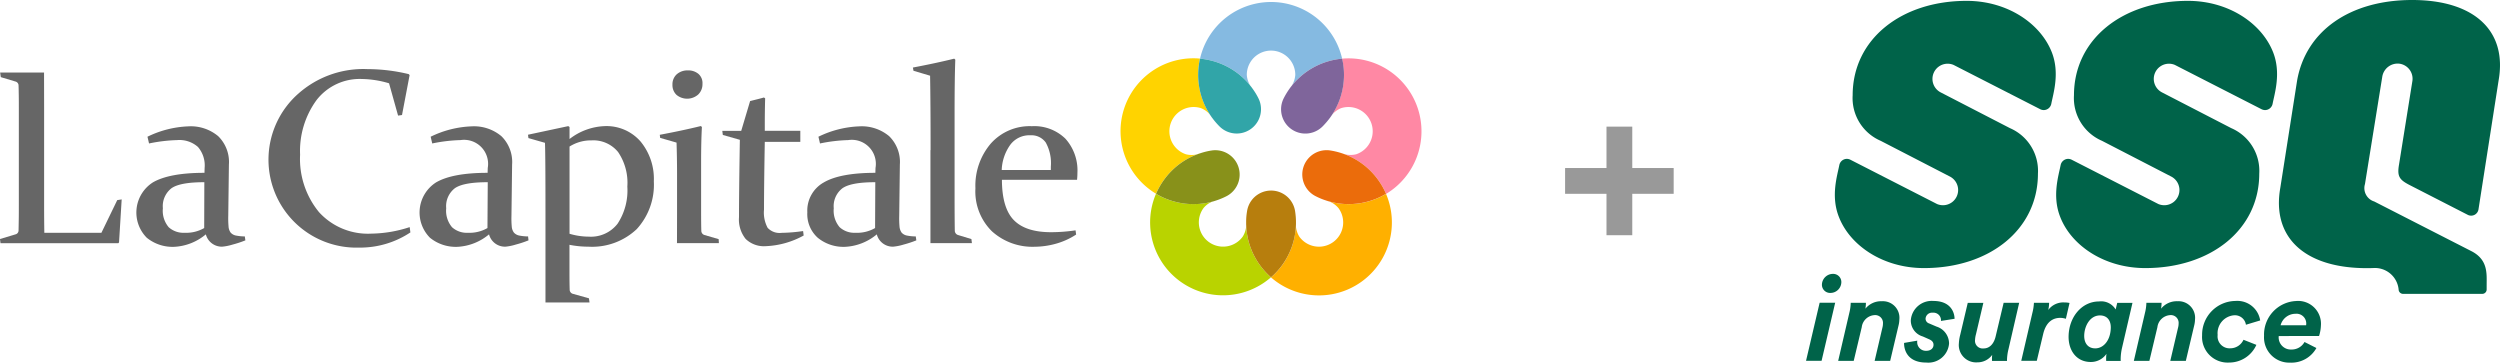
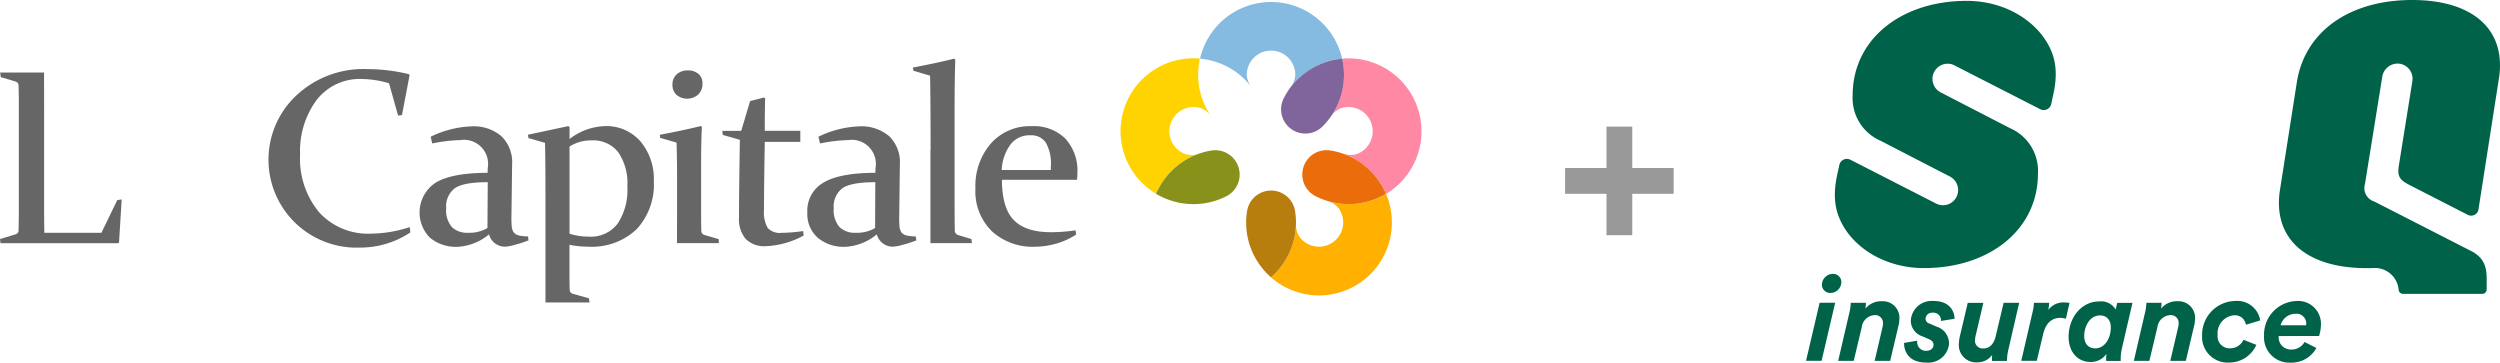
<svg xmlns="http://www.w3.org/2000/svg" width="349.053" height="50.63">
  <g data-name="Groupe 14039">
    <path data-name="Tracé 19963" d="M233.68 23.46h-5.78v-5.78h-3.6v5.78h-5.78v3.6h5.78v5.78h3.6v-5.78h5.78z" fill="#999" />
    <g data-name="Groupe 14035" fill="#006349">
      <g data-name="Groupe 14033">
        <path data-name="Tracé 19964" d="M286.4 14.51a1.083 1.083 0 01-1.05.86 1.143 1.143 0 01-.49-.12l-12.11-6.19a2.12 2.12 0 00-1.77 3.85l9.65 4.98a6.49 6.49 0 013.91 6.35c0 7.85-6.8 13.19-15.91 13.19-5.71 0-10.33-3.14-11.88-7.14-1.16-2.92-.22-5.79.06-7.25a1.083 1.083 0 011.05-.86 1.143 1.143 0 01.49.12l12.11 6.19a2.12 2.12 0 001.77-3.85l-9.65-4.98a6.49 6.49 0 01-3.91-6.35c0-7.85 6.8-13.19 15.91-13.19 5.71 0 10.3 3.16 11.88 7.14 1.16 2.91.22 5.79-.06 7.25" />
-         <path data-name="Tracé 19965" d="M317.3 14.51a1.083 1.083 0 01-1.05.86 1.143 1.143 0 01-.49-.12l-12.11-6.19a2.12 2.12 0 00-1.77 3.85l9.65 4.98a6.49 6.49 0 013.91 6.35c0 7.85-6.8 13.19-15.91 13.19-5.71 0-10.33-3.14-11.88-7.14-1.16-2.92-.22-5.79.06-7.25a1.083 1.083 0 011.05-.86 1.143 1.143 0 01.49.12l12.11 6.19a2.12 2.12 0 001.77-3.85l-9.65-4.98a6.49 6.49 0 01-3.91-6.35c0-7.85 6.8-13.19 15.91-13.19 5.71 0 10.3 3.16 11.88 7.14 1.16 2.91.22 5.79-.06 7.25" />
        <path data-name="Tracé 19966" d="M331.3 37.43a3.323 3.323 0 013.6 3.01.622.622 0 00.61.59h11.07a.612.612 0 00.61-.61v-.64c0-1.56.22-3.54-2.18-4.74l-13.52-6.91a1.948 1.948 0 01-1.29-2.43l2.41-14.95A2.176 2.176 0 01335 8.89a2.124 2.124 0 011.82 2.43l-1.87 11.69c-.28 1.65.07 2.11 1.57 2.87l8.08 4.14a1.039 1.039 0 001.45-.79l2.81-18.01C350.08 4.3 345.46 0 336.79 0s-14.83 4.3-16.06 11.22l-2.35 15c-1.22 6.92 3.4 11.22 12.07 11.22z" />
      </g>
      <g data-name="Groupe 14034">
        <path data-name="Tracé 19967" d="M252.16 50.38l1.9-8.11h2.17l-1.9 8.11zm3.74-12.14a1.139 1.139 0 011.19 1.19 1.53 1.53 0 01-1.53 1.47 1.142 1.142 0 01-1.18-1.19 1.543 1.543 0 011.52-1.47z" />
        <path data-name="Tracé 19968" d="M261.74 50.38l1.1-4.7a2.1 2.1 0 00.06-.48 1.088 1.088 0 00-1.21-1.2 1.913 1.913 0 00-1.75 1.68l-1.12 4.7h-2.17l1.56-6.72a6.3 6.3 0 00.19-1.38h2.12a5.1 5.1 0 01-.07.82 2.792 2.792 0 012.29-1.04 2.311 2.311 0 012.45 2.55 3.787 3.787 0 01-.12.86l-1.16 4.91h-2.17z" />
        <path data-name="Tracé 19969" d="M267.7 47.56a.505.505 0 00-.02.15 1.209 1.209 0 001.26 1.27c.69 0 1.01-.4 1.02-.81.01-.3-.12-.58-.59-.79l-.9-.4a2.315 2.315 0 01-1.68-2.27 2.927 2.927 0 013.15-2.69c2.4 0 2.95 1.57 2.96 2.49l-1.9.3a1.055 1.055 0 00-1.16-1.15.9.9 0 00-.99.81.7.7 0 00.5.69l1.03.44a2.481 2.481 0 011.75 2.37 2.9 2.9 0 01-3.18 2.65c-2.7 0-3.12-1.85-3.1-2.74z" />
        <path data-name="Tracé 19970" d="M276.92 42.28l-1.03 4.38a3.525 3.525 0 00-.13.77 1.075 1.075 0 001.19 1.22c.91 0 1.46-.74 1.68-1.66l1.12-4.71h2.17l-1.49 6.46a6.978 6.978 0 00-.21 1.47v.18h-2.09c-.01-.1-.01-.28-.01-.35 0-.13.01-.25.03-.49a2.512 2.512 0 01-2.05 1.04 2.418 2.418 0 01-2.6-2.65 5.729 5.729 0 01.19-1.2l1.05-4.45h2.18z" />
        <path data-name="Tracé 19971" d="M287.66 44.38c-.97 0-1.97.49-2.39 2.26l-.89 3.74h-2.17l1.56-6.72a7.073 7.073 0 00.21-1.38h2.12a4.819 4.819 0 01-.12 1 2.6 2.6 0 012.28-1.05 3.189 3.189 0 01.69.07l-.51 2.21a2.551 2.551 0 00-.78-.13z" />
        <path data-name="Tracé 19972" d="M297.74 42.28l-1.47 6.33a7.474 7.474 0 00-.18 1.47c0 .07 0 .16.01.31h-2.03c-.01-.13-.01-.26-.01-.38a4.547 4.547 0 01.05-.61 2.625 2.625 0 01-2.2 1.14c-1.99 0-3.13-1.61-3.09-3.61.06-2.75 1.9-4.84 4.24-4.84a2.359 2.359 0 012.33 1.12l.22-.92h2.13zM291 46.84c-.02 1.12.57 1.8 1.54 1.8 1.12 0 2.13-1.07 2.17-2.87.02-1.07-.54-1.73-1.51-1.73-1.4 0-2.17 1.48-2.2 2.8z" />
        <path data-name="Tracé 19973" d="M303.02 50.38l1.1-4.7a2.1 2.1 0 00.06-.48 1.088 1.088 0 00-1.21-1.2 1.913 1.913 0 00-1.75 1.68l-1.12 4.7h-2.17l1.56-6.72a6.3 6.3 0 00.19-1.38h2.12a5.1 5.1 0 01-.07.82 2.792 2.792 0 012.29-1.04 2.311 2.311 0 012.45 2.55 3.787 3.787 0 01-.12.86l-1.16 4.91h-2.17z" />
        <path data-name="Tracé 19974" d="M313.58 45.34a1.557 1.557 0 00-1.65-1.32 2.512 2.512 0 00-2.3 2.75 1.668 1.668 0 001.76 1.86 2.03 2.03 0 001.85-1.19l1.8.71a4.165 4.165 0 01-3.82 2.47 3.572 3.572 0 01-3.76-3.81 4.711 4.711 0 014.66-4.79 3.227 3.227 0 013.45 2.72z" />
        <path data-name="Tracé 19975" d="M318.16 46.92a1.693 1.693 0 001.77 1.88 2.039 2.039 0 001.83-1.05l1.66.84a3.984 3.984 0 01-3.67 2.04 3.518 3.518 0 01-3.64-3.74 4.689 4.689 0 014.45-4.86 3.189 3.189 0 013.49 3.41 5.458 5.458 0 01-.26 1.47zm3.82-1.51a1.09 1.09 0 00.02-.2 1.359 1.359 0 00-1.5-1.4 2.16 2.16 0 00-2.08 1.6z" />
      </g>
    </g>
    <g data-name="Groupe 14038">
      <g data-name="Groupe 14036" fill="#666">
        <path data-name="Tracé 19976" d="M6.15 10.13l.01 4.85v13.75c0 1.27.01 2.53.03 3.77h7.97l2.21-4.56.62-.1-.37 6-.1.12H.07L0 33.37l2.13-.64a.563.563 0 00.46-.53q.015-.705.03-1.59c.01-.58.01-1.23.01-1.93V14.97c0-.62 0-1.17-.01-1.66s-.01-.94-.03-1.34a.569.569 0 00-.41-.58l-2.07-.62-.09-.64z" />
        <path data-name="Tracé 19977" d="M98.08 11.71a1.981 1.981 0 01-.6 1.49 2.333 2.333 0 01-3.02.05 1.853 1.853 0 01-.57-1.41 1.878 1.878 0 01.6-1.47 2.261 2.261 0 011.58-.54 2.173 2.173 0 011.45.49 1.692 1.692 0 01.56 1.39zm-.19 10.93c0-1.79.03-3.43.11-4.92l-.16-.12c-1.74.43-3.69.84-5.72 1.22l.05.43 2.29.66c.04 1.31.07 2.73.07 4.28v5.74c0 1.1-.01 4.02-.01 4.02h5.85l-.03-.56-1.99-.58a.613.613 0 01-.43-.6c-.02-.54-.03-1.53-.03-2.94v-6.63z" />
        <path data-name="Tracé 19978" d="M129.93 20.96q0-6.465-.07-10.39l-2.32-.69-.08-.45c2.05-.39 4.04-.81 5.77-1.24l.15.14c-.07 1.87-.1 4.48-.1 7.8v11.03q0 3.135.03 5.04a.64.64 0 00.48.62l1.84.56.07.57h-5.79V20.96z" />
-         <path data-name="Tracé 19979" d="M34.18 33.01a6.531 6.531 0 01-1.27-.13 1.3 1.3 0 01-.71-.41 1.617 1.617 0 01-.29-.86 12.761 12.761 0 01-.04-1.48l.09-7.15a5.037 5.037 0 00-1.5-3.97 5.95 5.95 0 00-4.13-1.37 14.154 14.154 0 00-5.74 1.45l.22.94a22.117 22.117 0 013.94-.47 3.89 3.89 0 012.89.96 3.955 3.955 0 01.93 2.93l-.02.68q-4.905 0-7.21 1.34a4.99 4.99 0 00-.84 7.73 5.7 5.7 0 003.86 1.26 7.446 7.446 0 004.38-1.74 2.3 2.3 0 002.29 1.72 7.087 7.087 0 001.44-.29 15.026 15.026 0 001.79-.59zm-5.67-1.17a5.058 5.058 0 01-2.75.66 3.058 3.058 0 01-2.21-.78 3.564 3.564 0 01-.81-2.64 3.166 3.166 0 011.22-2.81c.81-.56 2.34-.83 4.57-.83z" />
        <path data-name="Tracé 19980" d="M73.73 33.01a6.531 6.531 0 01-1.27-.13 1.342 1.342 0 01-.71-.41 1.617 1.617 0 01-.3-.86 12.761 12.761 0 01-.04-1.48l.09-7.15a5.037 5.037 0 00-1.5-3.97 5.95 5.95 0 00-4.13-1.37 14.154 14.154 0 00-5.74 1.45l.22.94a22.117 22.117 0 013.94-.47 3.357 3.357 0 013.81 3.89l-.02.68q-4.905 0-7.2 1.34a4.99 4.99 0 00-.84 7.73 5.7 5.7 0 003.86 1.26 7.446 7.446 0 004.38-1.74 2.293 2.293 0 002.29 1.72 6.91 6.91 0 001.43-.29 15.026 15.026 0 001.79-.59zm-5.67-1.17a5.036 5.036 0 01-2.75.66 3.033 3.033 0 01-2.2-.78 3.564 3.564 0 01-.81-2.64 3.166 3.166 0 011.22-2.81c.82-.56 2.34-.83 4.58-.83z" />
        <path data-name="Tracé 19981" d="M127.86 33.01a6.441 6.441 0 01-1.27-.13 1.3 1.3 0 01-.71-.41 1.707 1.707 0 01-.29-.86 12.761 12.761 0 01-.04-1.48l.09-7.15a5.037 5.037 0 00-1.5-3.97 5.95 5.95 0 00-4.13-1.37 14.154 14.154 0 00-5.74 1.45l.22.94a22.117 22.117 0 013.94-.47 3.357 3.357 0 013.81 3.89l-.02.68c-3.27 0-5.68.45-7.2 1.34a4.5 4.5 0 00-2.3 4.17 4.432 4.432 0 001.46 3.56 5.668 5.668 0 003.85 1.26 7.448 7.448 0 004.39-1.74 2.293 2.293 0 002.29 1.72 7.087 7.087 0 001.44-.29 15.026 15.026 0 001.79-.59zm-5.68-1.17a5.036 5.036 0 01-2.75.66 3.033 3.033 0 01-2.2-.78 3.564 3.564 0 01-.82-2.64 3.147 3.147 0 011.23-2.81c.82-.56 2.34-.83 4.57-.83z" />
        <path data-name="Tracé 19982" d="M82.12 34.44a9.073 9.073 0 006.78-2.45 9.172 9.172 0 002.39-6.67 8.2 8.2 0 00-1.86-5.57 6.3 6.3 0 00-5.02-2.14 8.5 8.5 0 00-4.89 1.8v-1.68l-.18-.12-5.62 1.2.06.47 2.31.66c.05 1.36.07 4.6.07 9.75v12.54h6.15l-.08-.58-2.22-.62a.6.6 0 01-.47-.62c-.02-.49-.03-1.33-.03-2.55v-3.68a13.27 13.27 0 002.61.26zm-2.6-13.98a5.611 5.611 0 013.07-.86 4.448 4.448 0 013.71 1.63 7.635 7.635 0 011.29 4.82 8.456 8.456 0 01-1.36 5.18 4.694 4.694 0 01-4.03 1.81 9.574 9.574 0 01-2.68-.4V20.46z" />
        <path data-name="Tracé 19983" d="M112.13 32.26l.08.62a11.887 11.887 0 01-5.28 1.49 3.663 3.663 0 01-2.82-1.01 4.327 4.327 0 01-.93-3.03q0-3.42.12-10.81l-2.38-.68-.07-.57h2.64l1.24-4.16c.67-.17 1.39-.34 1.93-.5l.17.12c-.04 1.39-.05 2.69-.05 3.89v.64h4.96v1.55h-4.96q-.105 5.865-.11 9.46a4.506 4.506 0 00.51 2.54 2.271 2.271 0 001.95.7 22.727 22.727 0 003-.25z" />
        <path data-name="Tracé 19984" d="M150.43 24.16a6.621 6.621 0 00-1.68-4.8 6.209 6.209 0 00-4.69-1.74 7.263 7.263 0 00-5.73 2.43 9.06 9.06 0 00-2.14 6.24 7.807 7.807 0 002.3 6 8.432 8.432 0 006.02 2.16 11.2 11.2 0 002.8-.39 10.1 10.1 0 002.94-1.31l-.08-.59a23.46 23.46 0 01-3.43.26q-3.54 0-5.19-1.69t-1.66-5.63h10.49c.03-.32.05-.63.05-.94zm-3.71-.42h-6.86a6.46 6.46 0 011.13-3.43 3.313 3.313 0 012.89-1.42 2.443 2.443 0 012.13 1.01 5.935 5.935 0 01.71 3.35v.49z" />
        <path data-name="Tracé 19985" d="M57.2 31.71a17.828 17.828 0 01-5.35.91 9.234 9.234 0 01-7.31-3 11.7 11.7 0 01-2.64-8.02 12.037 12.037 0 012.3-7.63 7.618 7.618 0 016.34-2.94 13.8 13.8 0 013.78.6l1.26 4.51.55-.08 1.06-5.57-.12-.14a24.7 24.7 0 00-5.76-.7 13.67 13.67 0 00-9.65 3.42 12.281 12.281 0 008.49 21.5 12.665 12.665 0 007.15-2.12z" />
      </g>
      <g data-name="Groupe 14037">
        <path data-name="Tracé 19986" d="M174.87 12.36c.07.1.14.21.21.31-.06-.1-.13-.19-.19-.28 0-.01-.01-.02-.02-.03a3.213 3.213 0 01-.79-1.91 3.385 3.385 0 016.77 0 3.265 3.265 0 01-.79 1.91c0 .01-.01.02-.02.03a10.133 10.133 0 015.12-3.74 10.408 10.408 0 012.23-.46 10.175 10.175 0 00-19.84 0 10.288 10.288 0 012.23.46 10.087 10.087 0 015.09 3.71z" fill="#85bae1" />
        <path data-name="Tracé 19987" d="M197.97 15.18a10.183 10.183 0 00-10.59-6.99 10.506 10.506 0 01.26 2.26 10.167 10.167 0 01-1.95 5.99 3.2 3.2 0 011.56-1.34 3.387 3.387 0 012.1 6.44 3.3 3.3 0 01-2.06-.16c-.02-.01-.04-.01-.06-.02h-.01a10.184 10.184 0 015.18 3.73 10.3 10.3 0 011.13 1.98 10.2 10.2 0 004.44-11.89z" fill="#ff88a4" />
        <path data-name="Tracé 19988" d="M185.16 28a3.132 3.132 0 011.73 1.07 3.382 3.382 0 11-5.47 3.98 3.241 3.241 0 01-.48-2v-.06a10.118 10.118 0 01-1.94 6.06 10.315 10.315 0 01-1.54 1.68 10.179 10.179 0 0016.06-11.66 10.321 10.321 0 01-2.08.94 10.2 10.2 0 01-6.28-.01z" fill="#ffb000" />
-         <path data-name="Tracé 19989" d="M175.93 37.04a10.078 10.078 0 01-1.94-6v-.15.15a3.21 3.21 0 01-.48 2 3.386 3.386 0 01-5.48-3.98 3 3 0 011.63-1.03 10.188 10.188 0 01-6.18-.03 10.32 10.32 0 01-2.08-.94 10.175 10.175 0 0016.05 11.66 10.677 10.677 0 01-1.52-1.68z" fill="#b9d300" />
        <path data-name="Tracé 19990" d="M167.64 21.38a.749.749 0 01.16-.05h-.02c-.03.01-.05.02-.08.03a.142.142 0 00-.06.02 3.224 3.224 0 01-2.06.16 3.387 3.387 0 012.1-6.44 3.218 3.218 0 011.57 1.34.031.031 0 01.01.02 10.206 10.206 0 01-1.97-6.02 10.5 10.5 0 01.25-2.26 10.175 10.175 0 00-6.13 18.87 10.3 10.3 0 011.13-1.98 10.085 10.085 0 015.1-3.69z" fill="#ffd300" />
        <path data-name="Tracé 19991" d="M185.69 16.45a10.114 10.114 0 001.96-6 9.911 9.911 0 00-.26-2.26 10.411 10.411 0 00-2.23.46 10.15 10.15 0 00-5.92 5.06 3.391 3.391 0 005.46 3.9 10.833 10.833 0 00.99-1.16z" fill="#7f659b" />
        <path data-name="Tracé 19992" d="M185.14 27.99a10.12 10.12 0 006.3.01 10.32 10.32 0 002.08-.94 10.3 10.3 0 00-1.13-1.98 10.168 10.168 0 00-6.64-4.07 3.393 3.393 0 00-2.02 6.4 9.093 9.093 0 001.41.58z" fill="#eb6c0b" />
        <path data-name="Tracé 19993" d="M173.99 31.04a10.1 10.1 0 001.94 6 10.262 10.262 0 001.53 1.68 10.317 10.317 0 001.54-1.68 10.133 10.133 0 001.82-7.57 3.392 3.392 0 00-6.71.06 8.392 8.392 0 00-.12 1.51z" fill="#b77e0d" />
        <path data-name="Tracé 19994" d="M167.64 21.38a10.121 10.121 0 00-5.1 3.7 10.3 10.3 0 00-1.13 1.98 10.321 10.321 0 002.08.94 10.137 10.137 0 007.76-.61 3.4 3.4 0 00-2.13-6.37 9.387 9.387 0 00-1.48.36z" fill="#88911a" />
-         <path data-name="Tracé 19995" d="M174.87 12.36a10.114 10.114 0 00-5.1-3.71 10.408 10.408 0 00-2.23-.46 10.5 10.5 0 00-.25 2.26 10.176 10.176 0 002.98 7.2 3.395 3.395 0 005.4-3.99 9.06 9.06 0 00-.8-1.3z" fill="#31a5a8" />
      </g>
    </g>
  </g>
</svg>